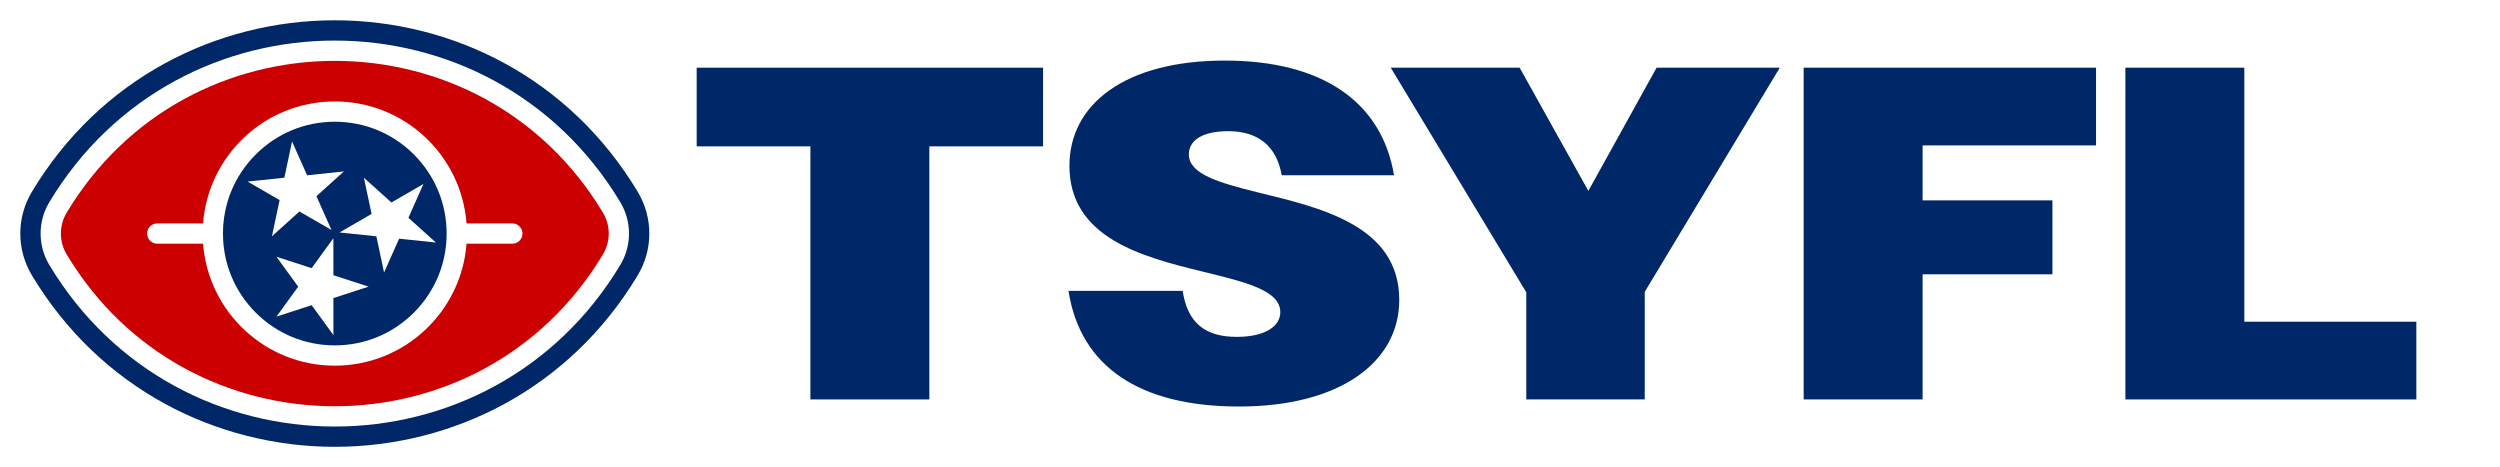
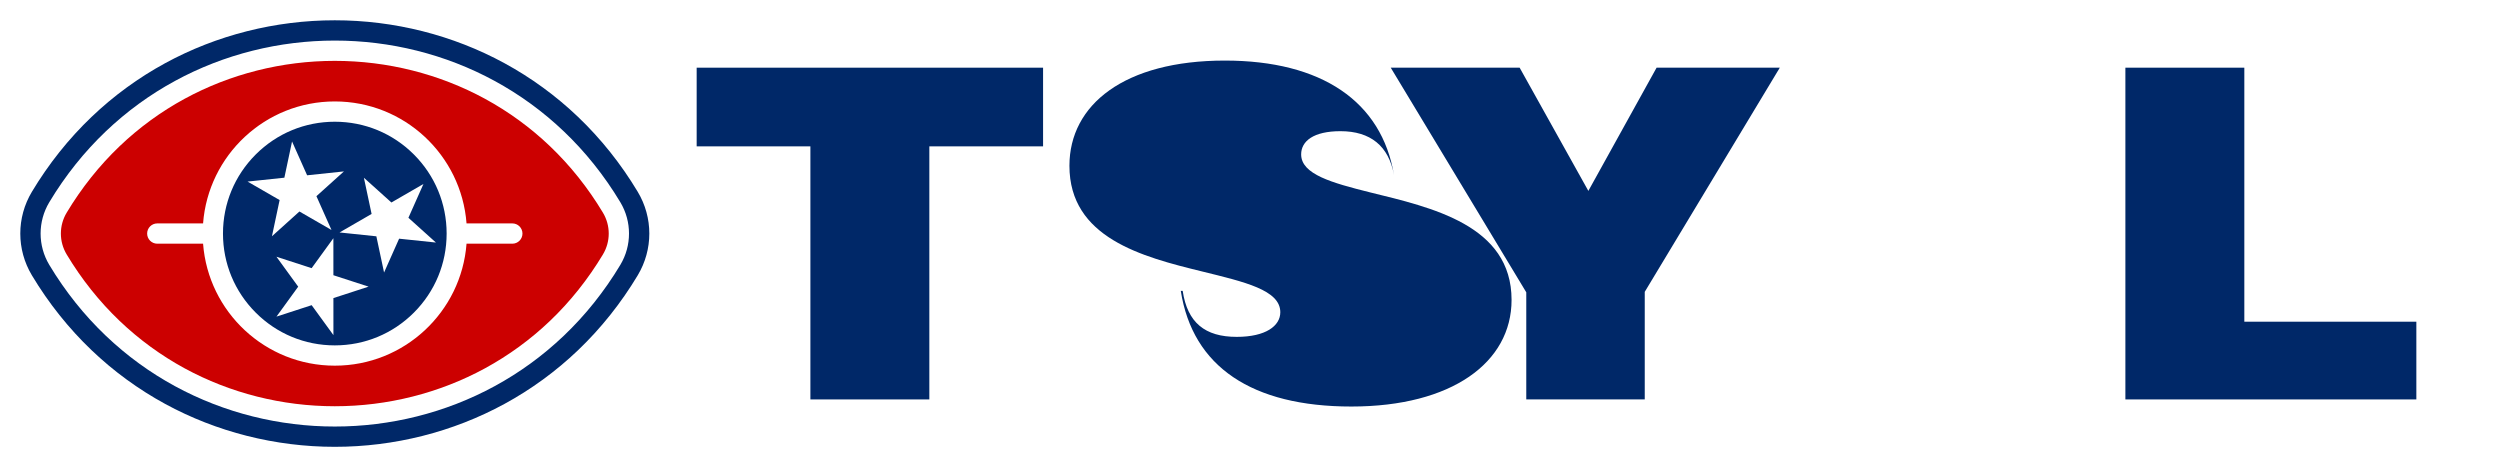
<svg xmlns="http://www.w3.org/2000/svg" id="Layer_1" viewBox="0 0 3696.818 690.721">
  <defs>
    <style>.cls-1{fill:#c00;}.cls-2{fill:#002868;}</style>
  </defs>
  <path class="cls-2" d="M1198.358,216.417h-168.18v-116.337h512.244v116.337h-168.18v374.224h-175.884V216.417Z" />
-   <path class="cls-2" d="M1579.999,430.16h168.881c7.009,46.95,32.934,67.978,79.887,67.978,42.743,0,64.466-16.123,64.466-36.444,0-32.937-53.254-44.851-115.621-60.267-88.994-21.724-196.21-49.756-196.21-156.277,0-90.403,81.29-155.581,229.845-155.581,142.956,0,231.95,60.273,250.165,169.594h-166.075c-7.71-43.448-35.039-65.172-79.185-65.172-39.943,0-58.164,14.715-58.164,34.34,0,29.429,45.549,42.045,101.609,56.064,91.099,22.425,209.526,48.353,209.526,159.077,0,92.508-88.293,157.68-236.854,157.68-147.153,0-234.75-58.864-252.269-170.992Z" />
+   <path class="cls-2" d="M1579.999,430.16h168.881c7.009,46.95,32.934,67.978,79.887,67.978,42.743,0,64.466-16.123,64.466-36.444,0-32.937-53.254-44.851-115.621-60.267-88.994-21.724-196.21-49.756-196.21-156.277,0-90.403,81.29-155.581,229.845-155.581,142.956,0,231.95,60.273,250.165,169.594c-7.71-43.448-35.039-65.172-79.185-65.172-39.943,0-58.164,14.715-58.164,34.34,0,29.429,45.549,42.045,101.609,56.064,91.099,22.425,209.526,48.353,209.526,159.077,0,92.508-88.293,157.68-236.854,157.68-147.153,0-234.75-58.864-252.269-170.992Z" />
  <path class="cls-2" d="M2256.943,432.259l-200.418-332.179h190.604l101.609,182.21,100.908-182.21h182.197l-199.711,331.478v159.083h-175.189v-158.381Z" />
-   <path class="cls-2" d="M2667.11,100.08h432.357v114.933h-256.473v81.295h192.006v109.321h-192.006v185.01h-175.884V100.08Z" />
  <path class="cls-2" d="M3142.866,100.08h175.884v375.633h254.374v114.928h-430.258V100.08Z" />
  <path class="cls-2" d="M943.029,283.62c-24.705-41.176-54.435-78.473-88.359-110.853-32.605-31.12-69.194-57.818-108.752-79.352-76.209-41.486-162.944-63.415-250.83-63.415s-174.621,21.929-250.831,63.415c-39.558,21.535-76.147,48.232-108.751,79.352-33.926,32.381-63.654,69.677-88.36,110.854-22.849,38.082-22.849,85.397.001,123.48,24.706,41.177,54.434,78.473,88.359,110.853,32.605,31.12,69.194,57.817,108.752,79.352,76.209,41.486,162.944,63.415,250.83,63.415s174.621-21.929,250.83-63.415c39.558-21.534,76.147-48.232,108.752-79.352,33.926-32.381,63.654-69.678,88.359-110.853,22.851-38.082,22.851-85.397,0-123.481ZM917.305,391.665l-.001.001c-95.622,159.37-258.919,239.055-422.217,239.055s-326.595-79.685-422.217-239.055l-.001-.001c-17.101-28.501-17.101-64.108,0-92.609l.001-.001C168.493,139.685,331.791,60,495.088,60s326.595,79.685,422.217,239.055l.001.001c17.101,28.501,17.101,64.108,0,92.609Z" />
  <path class="cls-1" d="M891.58,314.491c-21.942-36.569-48.298-69.649-78.337-98.32-28.787-27.476-61.09-51.047-96.012-70.058-67.434-36.709-144.249-56.112-222.143-56.112s-154.709,19.403-222.143,56.112c-34.923,19.011-67.226,42.582-96.012,70.058-30.039,28.671-56.395,61.751-78.337,98.32-11.425,19.041-11.425,42.699-.001,61.74,21.942,36.569,48.298,69.649,78.337,98.32,28.787,27.476,61.09,51.047,96.013,70.058,67.433,36.709,144.249,56.113,222.143,56.113s154.709-19.403,222.143-56.112c34.923-19.011,67.226-42.582,96.013-70.057,30.039-28.671,56.395-61.751,78.337-98.32,11.425-19.042,11.425-42.699.001-61.74ZM757.588,360.36h-67.707c-7.66,100.886-91.945,180.36-194.793,180.36s-187.133-79.474-194.793-180.36h-67.707c-8.284,0-15-6.716-15-15s6.716-15,15-15h67.707c7.66-100.886,91.945-180.36,194.793-180.36s187.132,79.474,194.793,180.36h67.707c8.284,0,15,6.716,15,15s-6.716,15-15,15Z" />
  <path class="cls-2" d="M612.015,228.433c-31.232-31.233-72.758-48.433-116.927-48.433s-85.695,17.2-116.927,48.433c-31.232,31.232-48.433,72.758-48.433,116.927s17.201,85.695,48.433,116.927c31.232,31.233,72.758,48.433,116.927,48.433s85.695-17.2,116.927-48.433c31.232-31.232,48.433-72.758,48.433-116.927s-17.201-85.695-48.433-116.927ZM366.07,268.507l54.427-5.742,11.358-53.538,22.279,49.989,54.427-5.741-40.658,36.636,22.279,49.989-47.407-27.347-40.658,36.636,11.358-53.538-47.407-27.347ZM493.019,440.791l.021,54.729-32.186-44.265-52.044,16.932,32.152-44.289-32.186-44.265,52.057,16.892,32.152-44.289.021,54.729,52.057,16.892-52.044,16.932ZM590.167,352.965l-22.241,50.006-11.399-53.529-54.432-5.7,47.387-27.383-11.399-53.529,40.686,36.605,47.386-27.383-22.241,50.006,40.685,36.605-54.431-5.7Z" />
</svg>